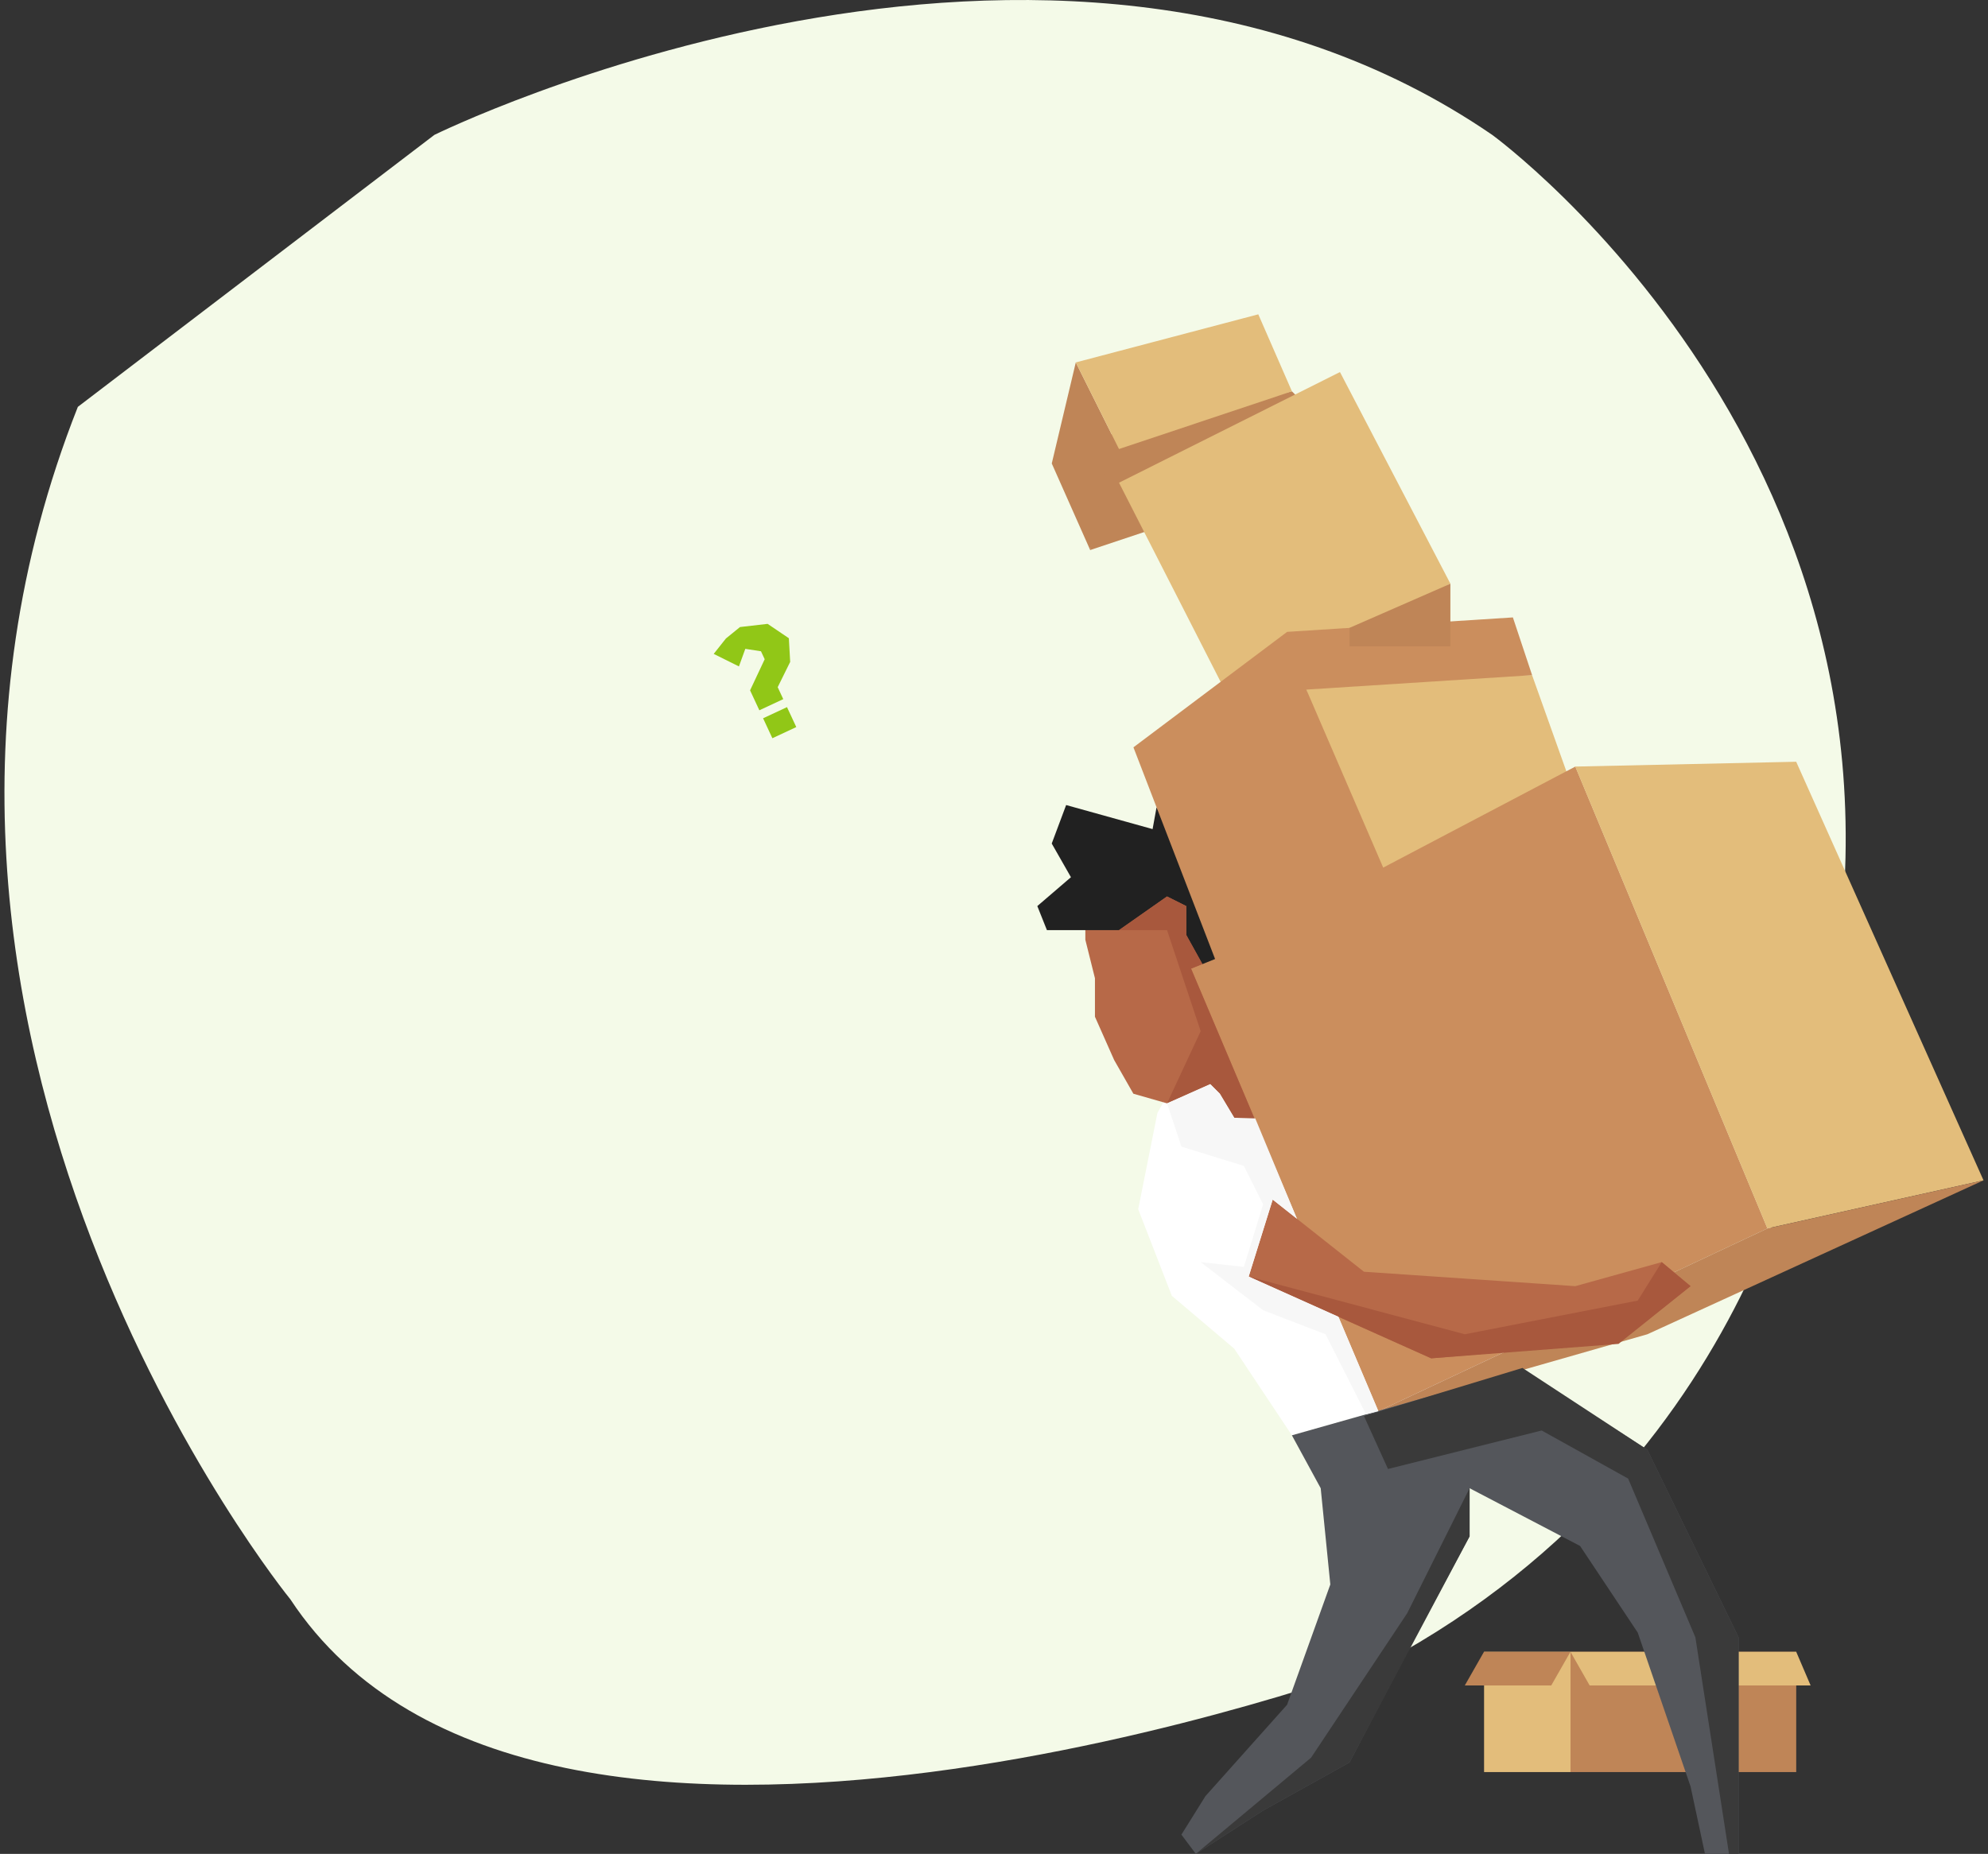
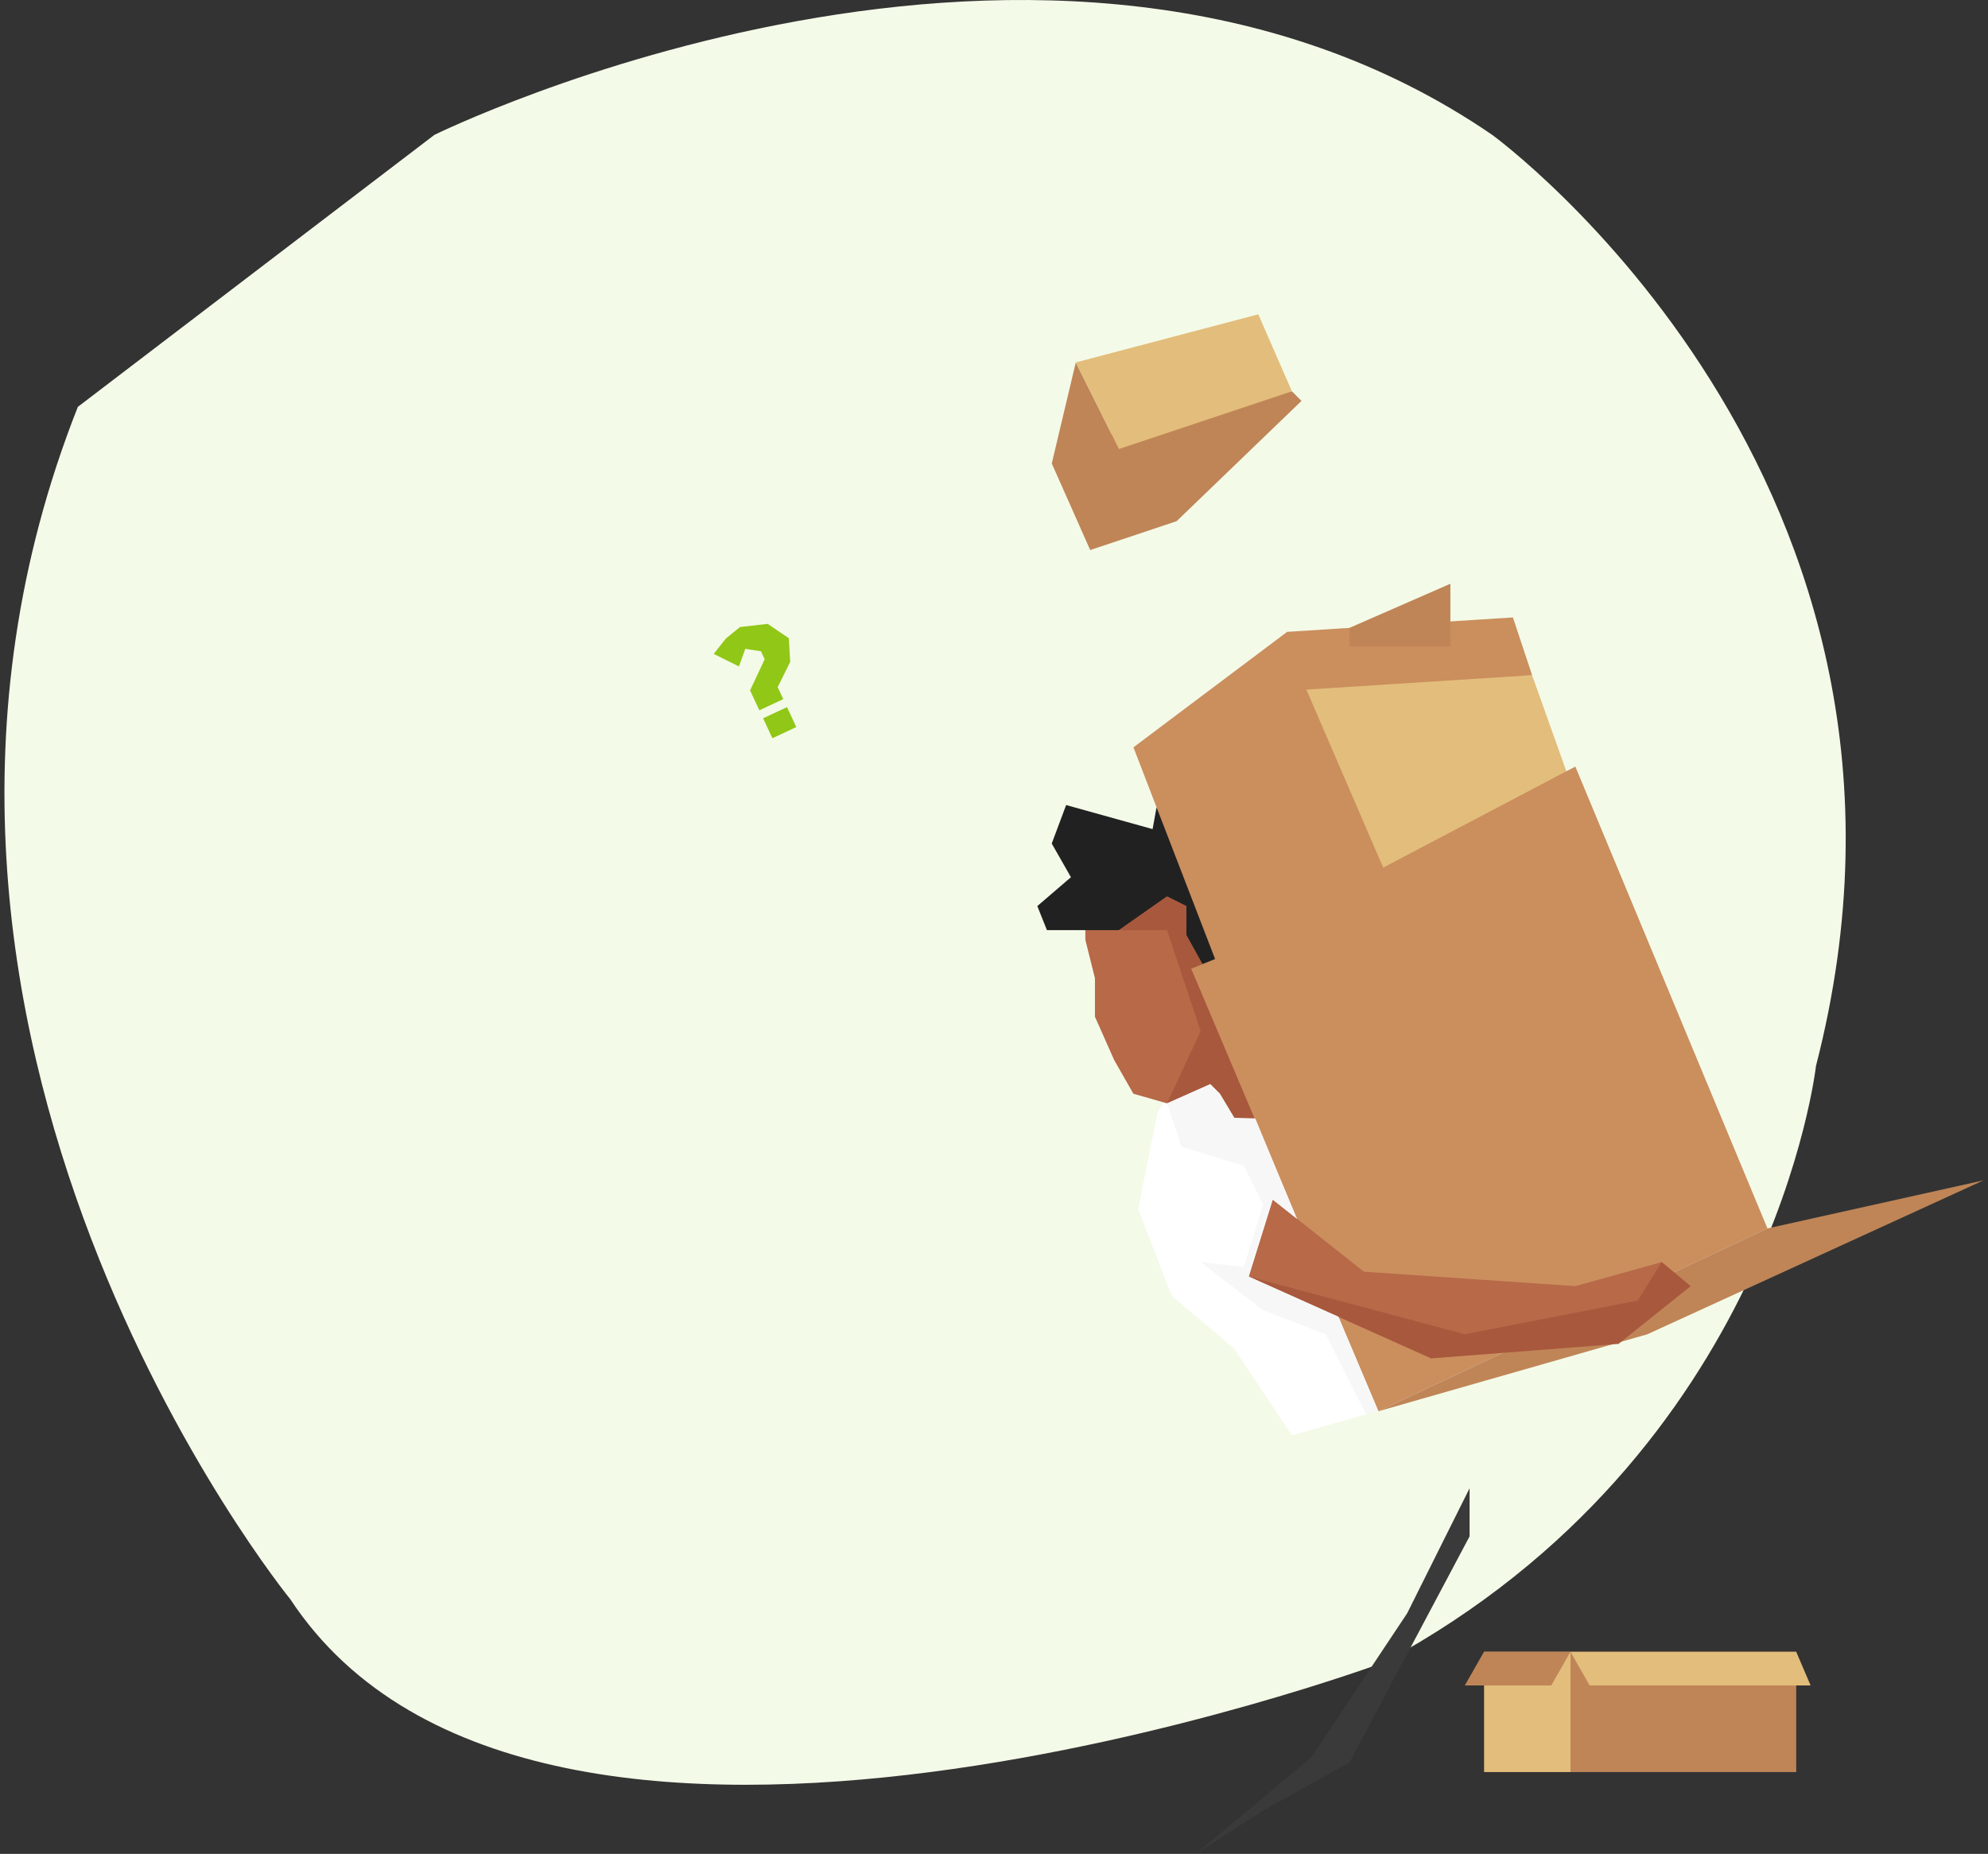
<svg xmlns="http://www.w3.org/2000/svg" width="223" height="208" viewBox="0 0 223 208" fill="none">
  <rect x="0" y="0" width="223" height="208" fill="#333333" stroke="none" />
  <g clip-path="url(#clip0_60_5211)">
    <path d="M48.727 15.133C48.727 15.133 117.749 -18.916 167.387 15.133C167.387 15.133 220.67 53.871 203.704 119.593C203.704 119.593 198.866 163.021 155.26 186.502C155.26 186.502 60.435 221.708 32.568 179.436C32.568 179.436 -19.102 116.06 8.733 45.648L48.727 15.133Z" fill="#F4FAE8" />
-     <path d="M96.886 79.129L102.753 82.383L96.141 82.202L94.055 85.902L88.215 89.72L81.603 89.539L73.83 83.359L73.147 76.048L75.771 68.827L87.567 64.951L95.161 69.579L97.662 74.951L96.886 79.129Z" fill="#F4FAE8" />
+     <path d="M96.886 79.129L102.753 82.383L96.141 82.202L94.055 85.902L88.215 89.72L81.603 89.539L73.83 83.359L73.147 76.048L75.771 68.827L87.567 64.951L95.161 69.579L96.886 79.129Z" fill="#F4FAE8" />
    <path d="M80.059 73.366L82.888 74.77L83.603 72.8L85.361 73.07L85.778 73.965L84.138 77.456L85.18 79.694L87.861 78.442L87.236 77.099L88.637 74.264L88.489 71.608L86.106 69.996L83.008 70.353L81.429 71.636L80.059 73.366Z" fill="#91C717" />
    <path d="M88.279 79.336L85.598 80.588L86.639 82.827L89.321 81.574L88.279 79.336Z" fill="#91C717" />
    <path d="M120.674 40.664L117.98 52L122.291 61.716L125.524 50.38L120.674 40.664Z" fill="#BF8557" />
    <path d="M122.285 61.716L131.983 58.477L145.992 44.982L144.915 43.902L124.688 48.723L122.285 61.716Z" fill="#BF8557" />
    <path d="M144.917 161.039L138.452 151.322L131.447 145.385L127.676 135.668L129.831 124.872L132.525 120.014H137.374L145.995 129.191L170.839 153.697L144.917 161.039Z" fill="white" />
    <path d="M171.858 75.752L177.246 90.866L154.078 100.583L145.996 75.752H171.858Z" fill="#E3BD7B" />
    <path d="M142.759 125.951L138.449 125.411L136.832 122.712L135.755 121.632L130.906 123.792L127.134 122.712L124.979 118.933L122.824 114.075V109.757L121.746 105.438V102.739L130.906 98.961L134.677 100.041L142.759 125.951Z" fill="#B76948" />
    <path d="M129.732 90.583L129.29 93.023L119.592 90.324L117.976 94.643L120.131 98.421L116.359 101.66L117.437 104.359H125.519L130.907 100.581L133.062 101.66V104.899L135.756 109.757L138.45 105.979L129.732 90.583Z" fill="#212121" />
-     <path d="M150.308 41.744L162.7 65.495L137.916 78.45L125.523 54.159L150.308 41.744Z" fill="#E3BD7B" />
    <path d="M127.141 83.848L136.3 107.599L133.606 108.679L154.619 158.34L198.261 137.827L176.71 86.007L155.158 97.343L146.537 77.37L171.861 75.751L169.705 69.273L144.382 70.893L127.141 83.848Z" fill="#CB8E5D" />
    <path d="M162.694 65.494V72.511H151.379V70.444L162.694 65.494Z" fill="#BF8557" />
-     <path d="M198.251 137.827L222.497 132.429L201.484 85.467L176.699 86.007L198.251 137.827Z" fill="#E3BD7B" />
    <path d="M141.146 35.266L120.672 40.664L125.521 50.38L144.918 43.902L141.146 35.266Z" fill="#E3BD7B" />
    <path d="M154.613 158.34L184.786 149.703L222.501 132.43L198.256 137.828L154.613 158.34Z" fill="#BF8557" />
    <path d="M201.487 185.328H176.164V198.822H201.487V185.328Z" fill="#BF8557" />
    <path d="M176.164 185.328L178.319 189.106H203.104L201.487 185.328H176.164Z" fill="#E3BD7B" />
    <path d="M142.76 134.588L152.997 142.685L176.704 144.304L186.403 141.605L189.635 144.304L181.683 150.593L160.541 152.401L140.066 143.225L142.76 134.588Z" fill="#B76948" />
-     <path d="M132.523 205.841L134.14 208L141.683 203.142L151.381 197.744L157.308 186.408L164.851 172.374V166.976L177.243 173.453L183.709 183.17L189.636 200.443L191.252 208H195.024V196.664V183.709L184.786 162.657L170.837 153.697L144.916 161.038L148.148 166.976L149.226 177.772L144.377 191.267L135.217 201.523L132.523 205.841Z" fill="#54565B" />
    <path d="M176.171 185.328H166.473V198.822H176.171V185.328Z" fill="#E3BD7B" />
    <path d="M166.464 185.328L164.309 189.106H174.007L176.162 185.328H166.464Z" fill="#BF8557" />
    <path d="M125.523 104.359H130.911L134.683 115.694L130.911 123.791L135.761 121.632L136.838 122.712L138.454 125.411L140.809 125.708L133.605 108.677L134.877 108.164L133.067 104.898V101.66L130.911 100.58L125.523 104.359Z" fill="#A8583D" />
    <path d="M186.403 141.605L183.709 145.924L164.312 149.702L140.066 143.225L160.541 152.401L181.554 150.782L189.635 144.304L186.403 141.605Z" fill="#A8583D" />
    <path d="M154.617 158.339L150.129 147.732L140.07 143.225L142.764 134.588L145.474 136.731L140.808 125.482L138.453 125.411L136.837 122.712L135.759 121.633L130.91 123.792L132.527 128.65L139.531 130.809L141.686 135.128L139.531 142.145L134.682 141.605L141.686 147.003L148.69 149.702L153.238 158.684L154.617 158.339Z" fill="#F7F7F7" />
-     <path d="M153 158.878L155.694 164.816L172.935 160.497L182.634 165.895L190.177 183.708L193.948 207.999H195.026V183.708L184.789 162.656L170.78 153.48L153 158.878Z" fill="#3A3A3A" />
    <path d="M164.848 166.977L163.016 170.647L157.844 181.011L147.068 197.205L134.137 208.001L141.68 203.143L151.378 197.745L164.848 172.375V166.977Z" fill="#3A3A3A" />
  </g>
  <defs>
    <clipPath id="clip0_60_5211">
      <rect width="223" height="208" fill="white" />
    </clipPath>
  </defs>
</svg>